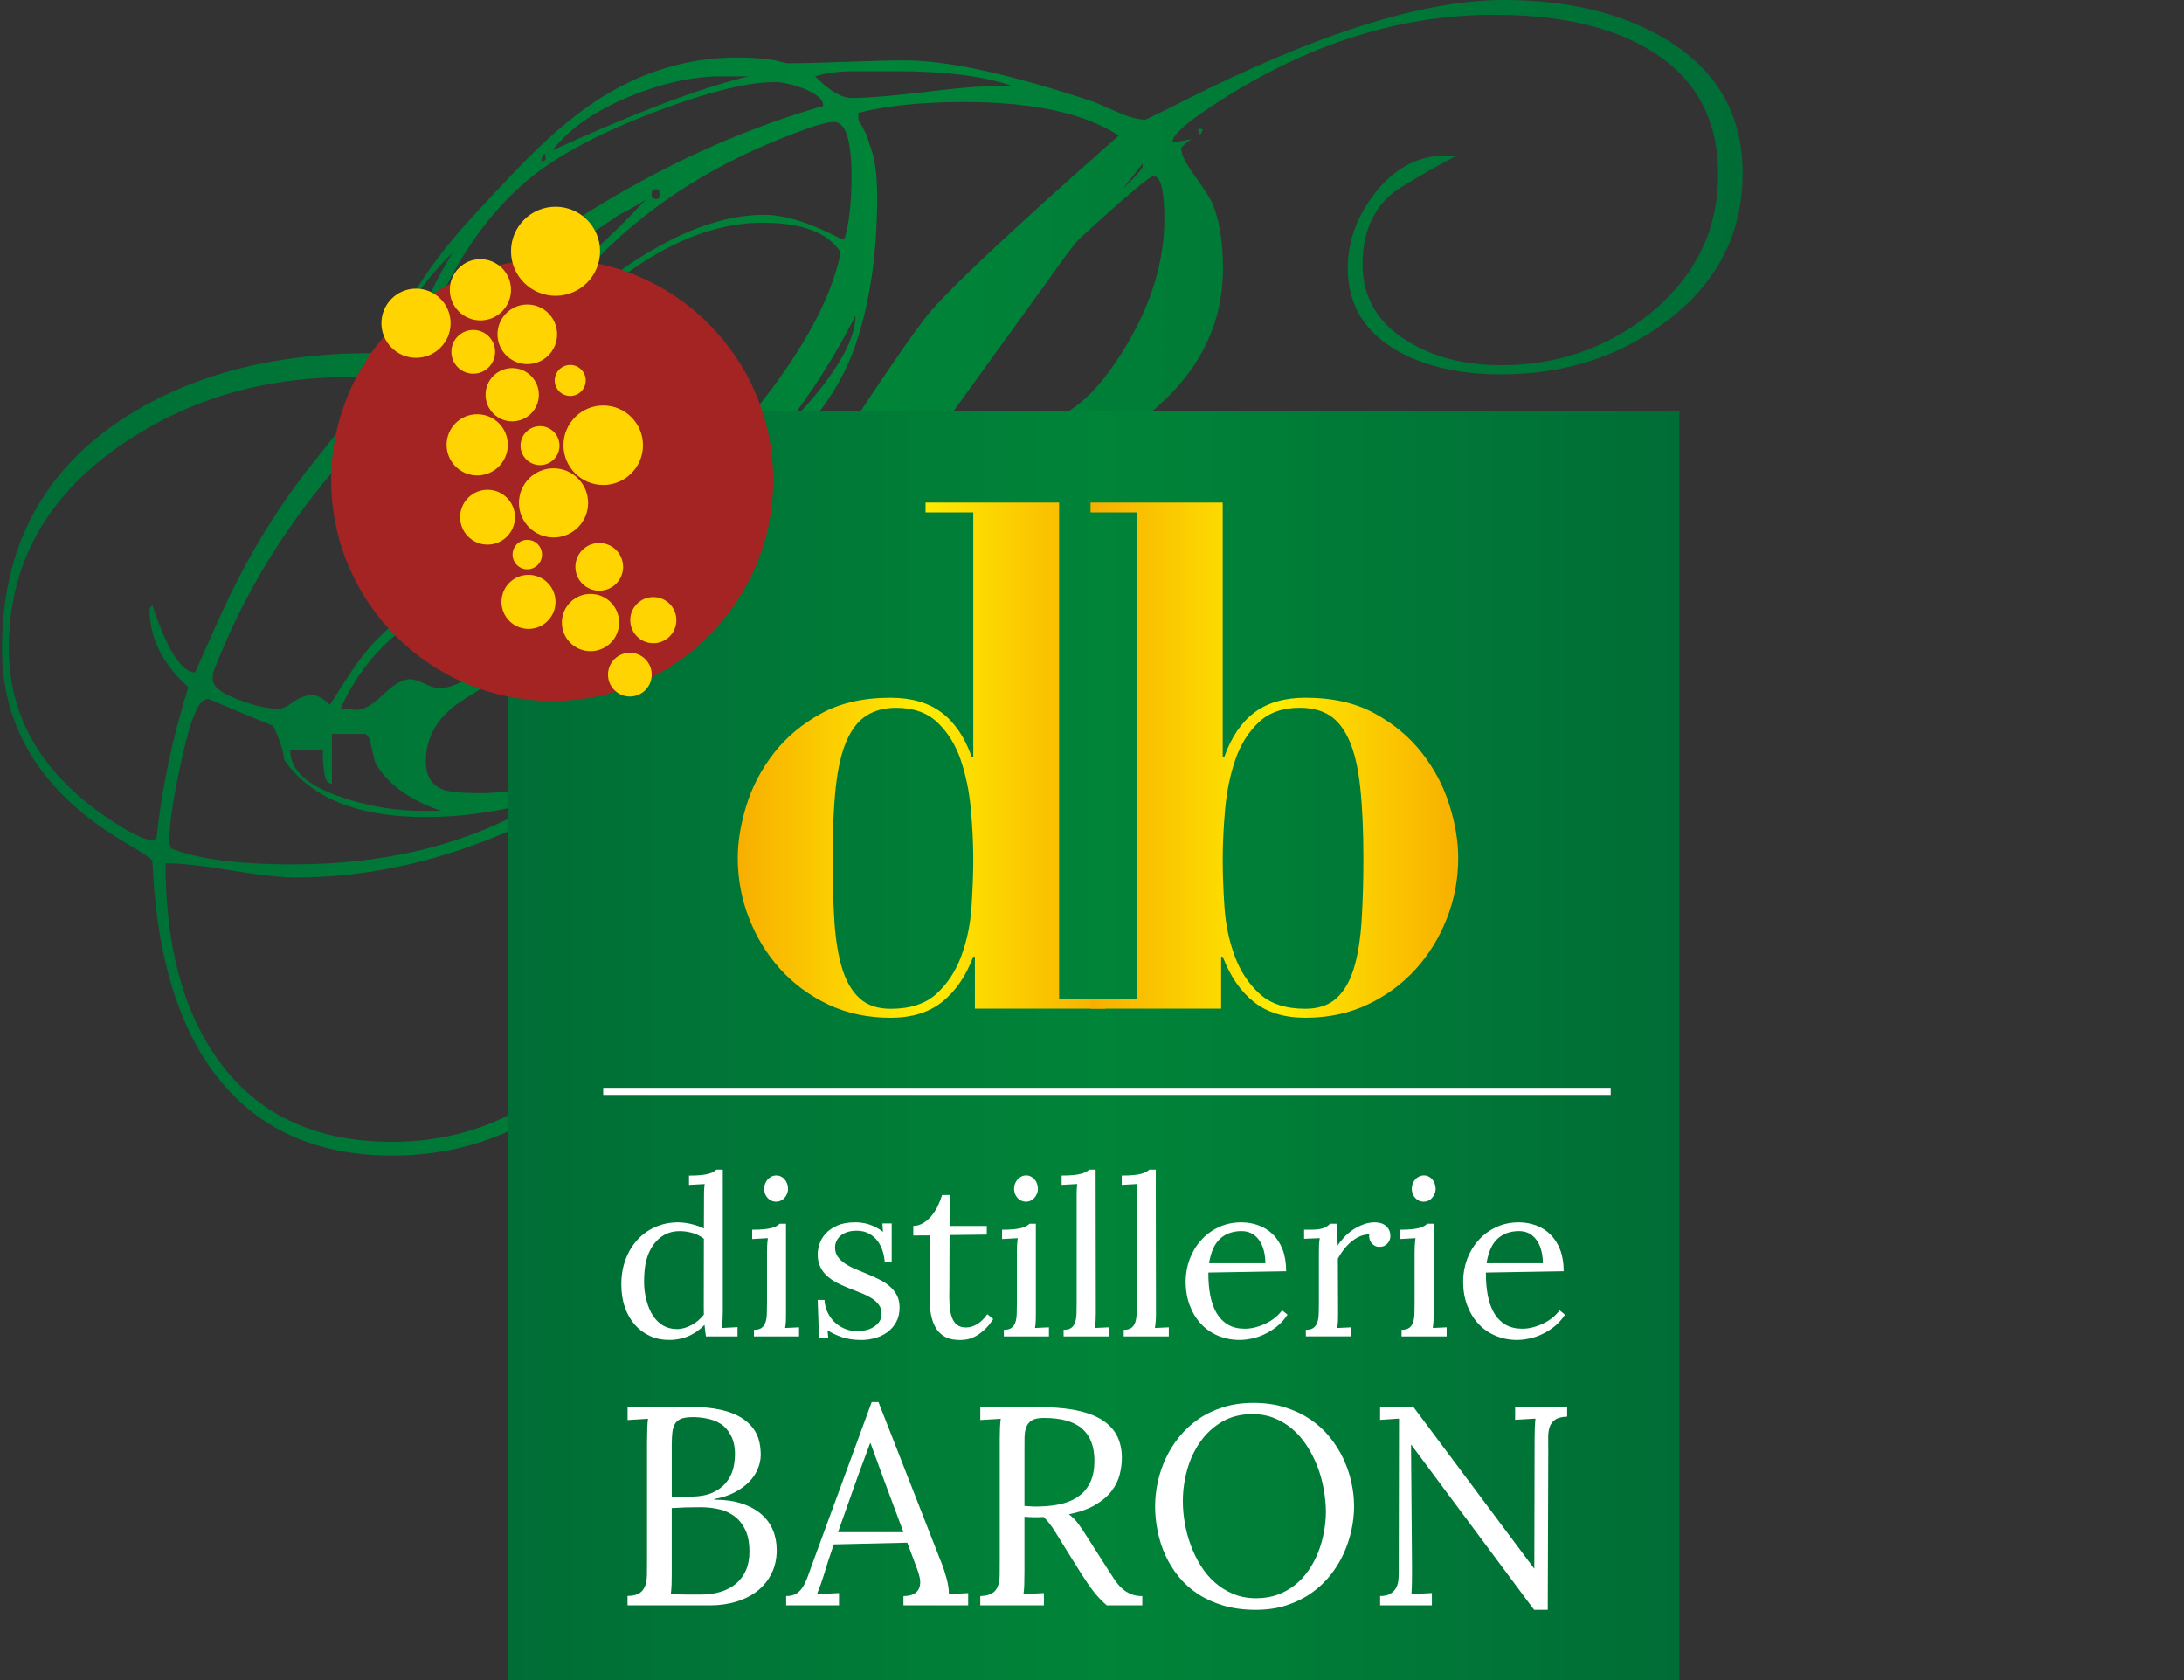
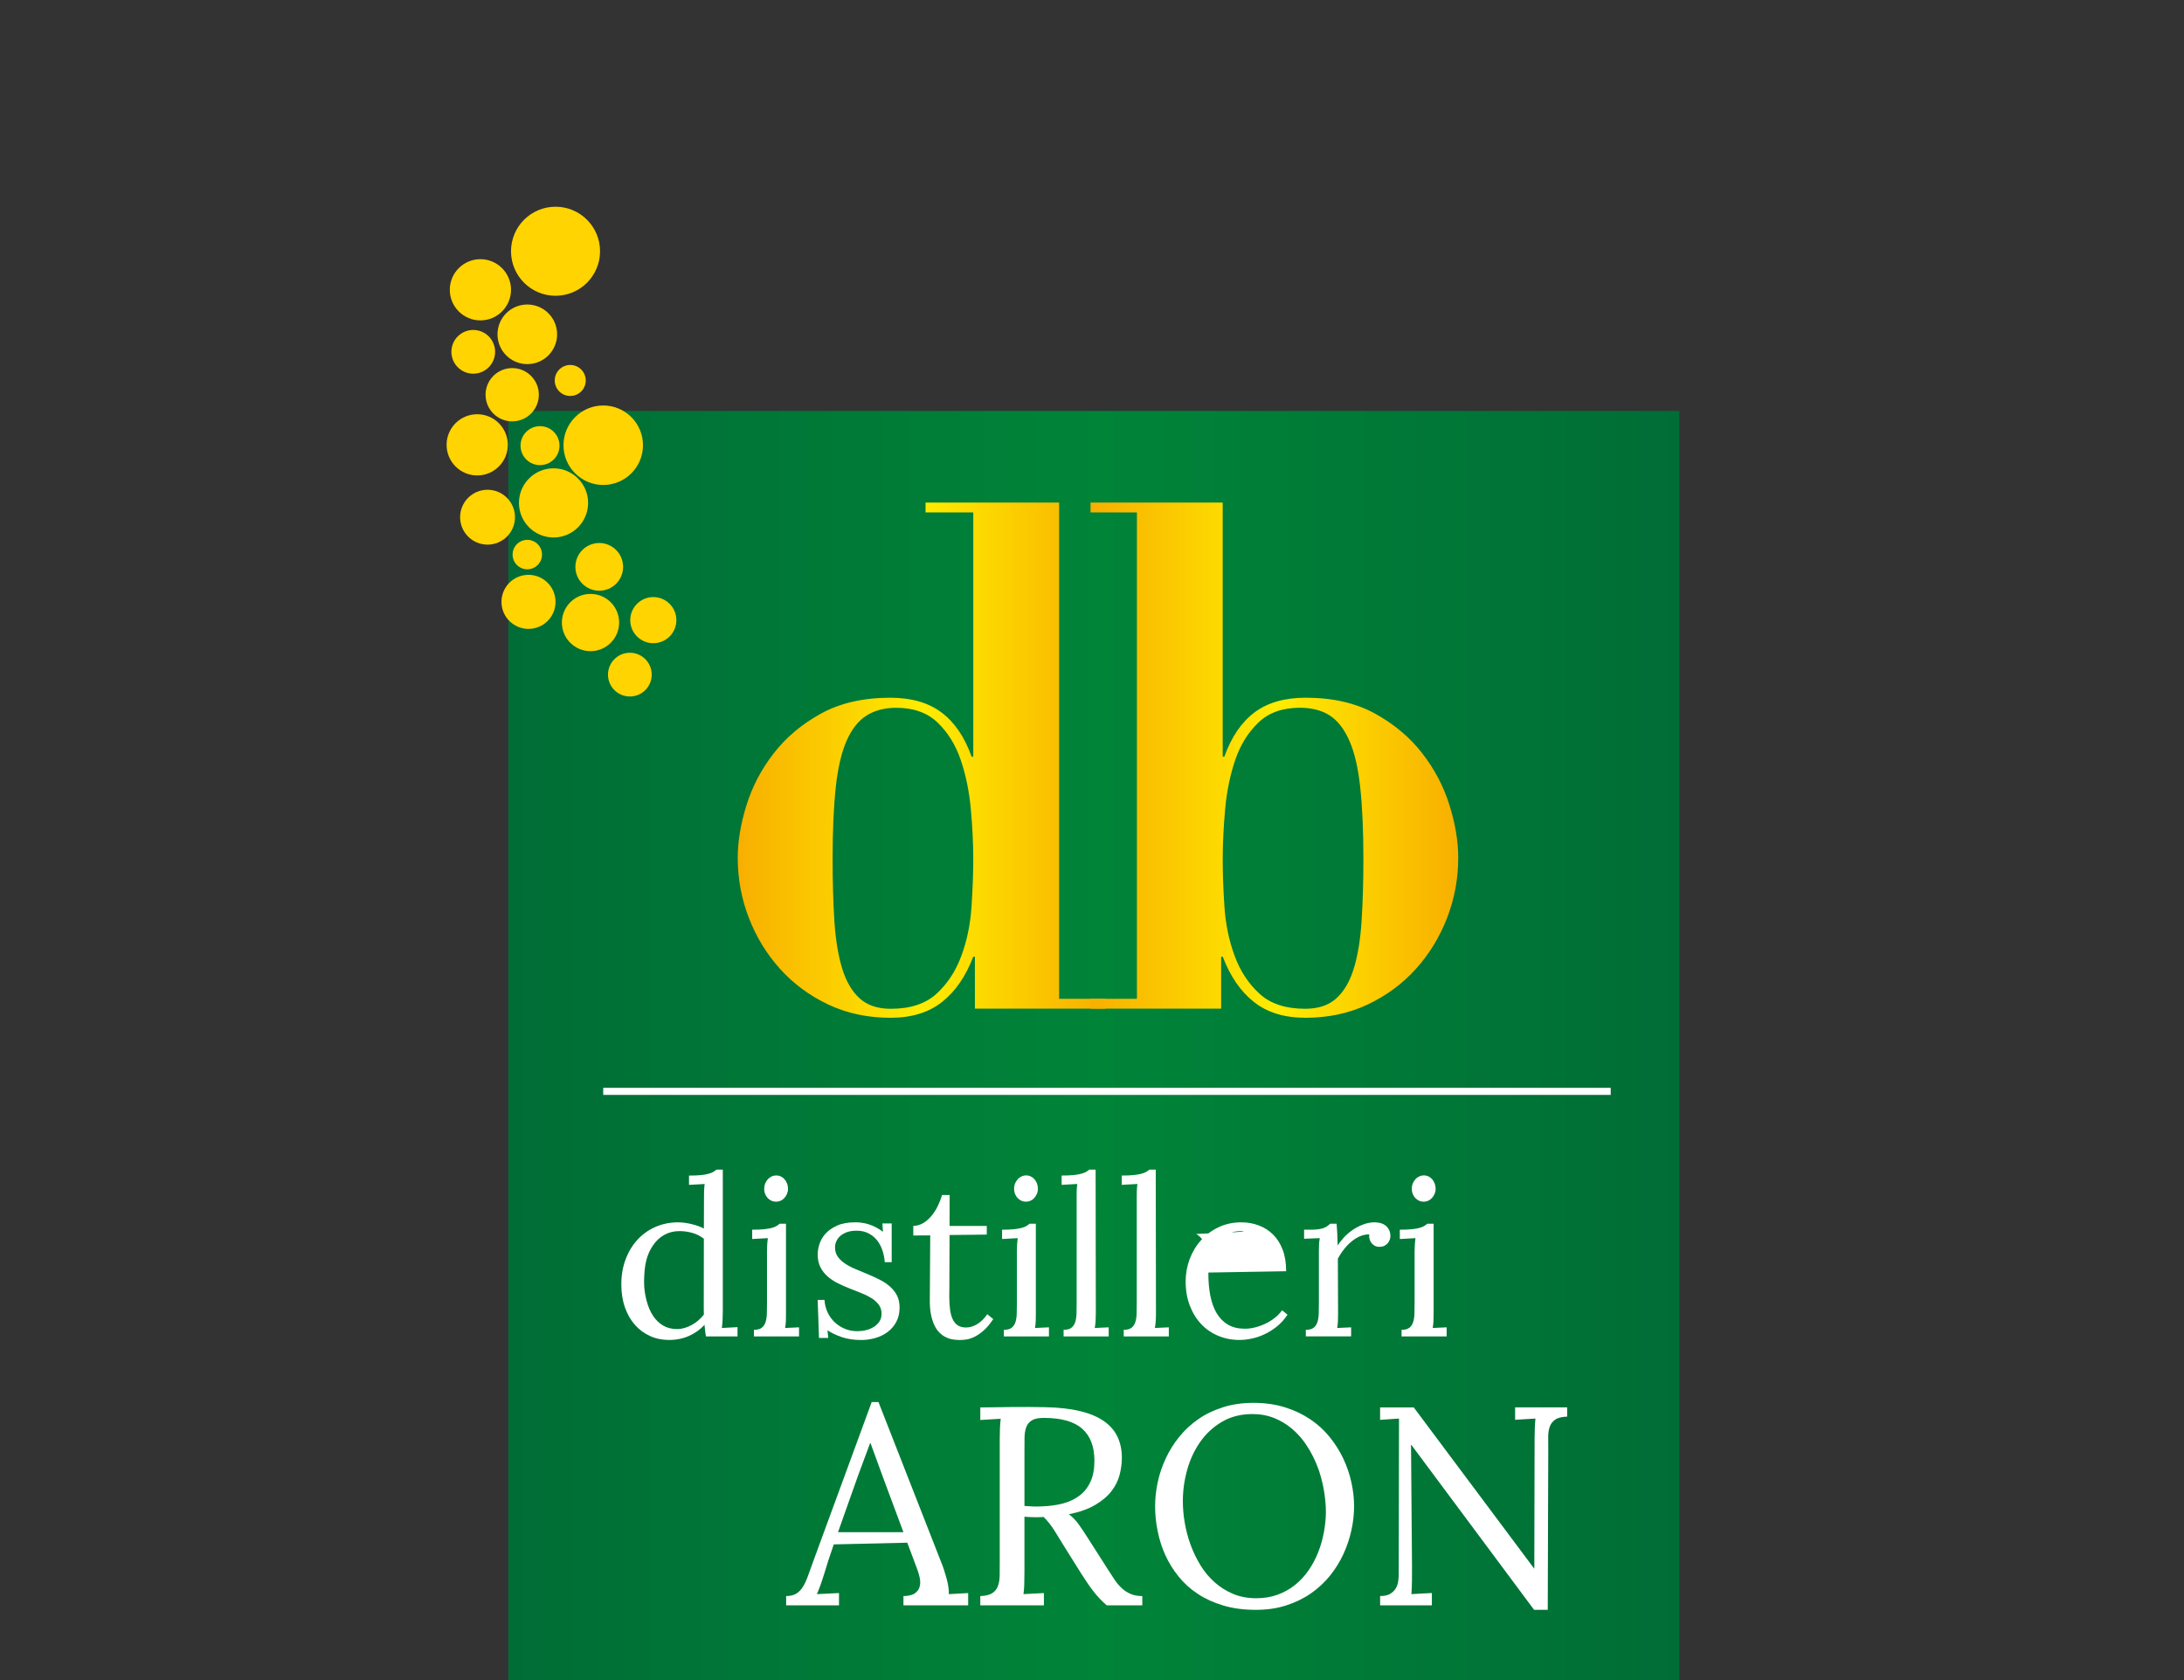
<svg xmlns="http://www.w3.org/2000/svg" version="1.1" id="Calque_1" x="0px" y="0px" width="220.99px" height="170px" viewBox="0 0 220.99 170" enable-background="new 0 0 220.99 170" xml:space="preserve">
  <rect x="0" y="0" width="220.99" height="170" fill="#333333" stroke="none" />
  <g>
    <linearGradient id="SVGID_1_" gradientUnits="userSpaceOnUse" x1="0.314" y1="583.742" x2="176.44" y2="583.742" gradientTransform="matrix(1 0 0 1 -0.11 -525.281)">
      <stop offset="0" style="stop-color:#006D36" />
      <stop offset="0.506" style="stop-color:#008438" />
      <stop offset="1" style="stop-color:#006D36" />
    </linearGradient>
-     <path fill="url(#SVGID_1_)" d="M176.329,17.523c0,6.152-2.594,11.167-7.782,15.048c-4.728,3.538-10.284,5.305-16.663,5.305   c-4.076,0-7.494-0.751-10.262-2.25c-3.498-1.921-5.246-4.749-5.246-8.473c0-2.806,0.969-5.411,2.913-7.814   c1.938-2.399,4.274-3.601,7.001-3.601h1.096c-3.689,2-5.92,3.327-6.688,3.978c-1.885,1.692-2.823,4.036-2.823,7.034   c0,3.386,1.558,5.996,4.668,7.842c2.614,1.576,5.728,2.362,9.341,2.362c5.725,0,10.762-1.748,15.104-5.247   c4.575-3.766,6.86-8.452,6.86-14.067c0-5.801-2.461-10.089-7.381-12.854c-3.885-2.192-8.975-3.289-15.277-3.289   c-10.109,0-19.971,3.307-29.574,9.917c-1.96,1.347-2.961,2.343-3,2.997c0.193,0,0.498-0.046,0.921-0.144   c0.423-0.097,0.751-0.146,0.979-0.146c-0.229,0.116-0.558,0.386-0.979,0.809v0.176c0,0.538,0.442,1.423,1.329,2.651   c1.072,1.499,1.67,2.421,1.785,2.77c0.729,1.689,1.097,3.9,1.097,6.629c0,7.609-4.347,13.719-13.029,18.333v0.404   c3.266,2.922,4.901,6.555,4.901,10.896c0,7.766-4.612,15.046-13.837,21.853v0.287c0,0.231,0.432,0.988,1.297,2.278   c0.864,1.291,1.297,2.473,1.297,3.546c0,0.459-0.152,0.823-0.459,1.094c-0.423-1.305-0.848-2.612-1.268-3.918   c-0.733-1.729-1.52-2.594-2.366-2.594c0.538,0-1.179,0.52-5.157,1.557c-3.979,1.039-7.641,1.556-10.982,1.556h-1.501   c-0.193,0-0.451-0.028-0.776-0.086c-0.325-0.056-0.565-0.086-0.719-0.086c-1.268-0.54-2.099-0.922-2.48-1.156   c-0.922-0.537-1.557-1.131-1.902-1.787v-1.67c0-2.422,0.635-4.095,1.902-5.016v0.172c0,0.577-0.202,1.492-0.607,2.737   c-0.403,1.251-0.605,2.375-0.605,3.374c0,0.114,0.267,0.556,0.807,1.326c-0.079-1.073,0.783-2.516,2.593-4.323v-5.305   c-0.194-0.078-0.327-0.171-0.403-0.289c-0.233,0.192-0.461,0.519-0.692,0.982l-0.114-0.29v-0.116l0.114-0.173   c1.652-2.269,4.189-5.651,7.61-10.144c0.229-0.271,1.459-1.459,3.691-3.575c0.653-0.615,1.095-0.923,1.326-0.923   c0.461,0,0.729,0.174,0.809,0.52c-4.806,4.806-7.208,7.227-7.208,7.267c-2.498,3.036-3.745,6.092-3.745,9.166   c0,0.229,0.036,0.575,0.115,1.036c0.075,0.461,0.114,0.809,0.114,1.038h0.403c0.384,0,0.932-0.144,1.644-0.433   c0.709-0.289,1.258-0.432,1.642-0.432c0.728,0,1.882-0.065,3.461-0.202c1.573-0.134,2.766-0.201,3.575-0.201   c7.879-6.728,11.817-13.414,11.817-20.064c0-0.5-0.106-1.248-0.314-2.249c-0.212-0.999-0.319-1.749-0.319-2.249   c1.347,1,2.021,2.769,2.021,5.306v6.628c0.998-1.996,1.498-5.304,1.498-9.916c0-2.612-0.597-3.919-1.788-3.919   c-1.381,0-2.112,0.5-2.189,1.498c-0.27-0.267-0.673-0.405-1.212-0.405c-0.422,0-1.076,0.071-1.96,0.204   c-0.884,0.137-1.539,0.202-1.961,0.202c-2.807,0-4.208-0.767-4.208-2.307c0-2.113,0.94-3.286,2.825-3.517   c0.385-0.077,2.342-0.211,5.88-0.406h1.327c3.188,0,6.32-2.593,9.396-7.781c2.536-4.267,3.805-8.512,3.805-12.74   c0-2.885-0.365-4.324-1.096-4.324c-0.386,0-2.884,2.113-7.497,6.339c-0.385,0.387-0.962,1.118-1.727,2.194L83.565,59.5   c-1.115,1.268-2.75,3.113-4.901,5.531c-0.309,0.387-1.979,1.886-5.015,4.5c-1.424,1.269-2.133,2.076-2.133,2.423   c0,0.962,0.134,2.356,0.403,4.18c0.268,1.824,0.403,3.199,0.403,4.122c0,9.301-3.074,17.643-9.224,25.024   c-6.458,7.76-14.261,11.645-23.407,11.645c-8.186,0-14.375-3.035-18.563-9.111c-3.458-5.068-5.362-11.99-5.707-20.754   c-0.114-0.188-1.02-0.785-2.711-1.787C4.373,80.391,0.203,73.834,0.203,65.609c0-10.147,4.072-17.892,12.224-23.235   c7.069-4.612,15.89-6.822,26.462-6.629c1.729-4.651,4.726-9.282,8.995-13.895c3.148-3.42,5.36-5.727,6.628-6.919   c2.652-2.535,5.188-4.478,7.612-5.821c3.919-2.19,8.09-3.289,12.509-3.289c1.344,0,2.499,0.081,3.46,0.232   c0.113,0,0.384,0.058,0.806,0.174C79.323,6.341,79.611,6.4,79.764,6.4c1.307,0,3.276-0.05,5.909-0.146   c2.632-0.095,4.602-0.143,5.909-0.143c4.343,0,10.725,1.406,19.14,4.208c0.078,0.039,0.923,0.406,2.535,1.096   c1.039,0.458,1.924,0.691,2.651,0.691c1.001-0.461,2.211-1.057,3.634-1.787C133.113,3.439,143.989,0,152.174,0   c6.417,0,11.817,1.289,16.198,3.861C173.679,6.977,176.329,11.53,176.329,17.523z M38.368,38.165h-3.115   c-8.801,0-16.527,2.327-23.174,6.978C4.621,50.333,0.895,57.155,0.895,65.611c0,7.608,4.014,13.761,12.051,18.448   c1.112,0.611,1.901,0.923,2.363,0.923c0.15,0,0.322-0.039,0.519-0.116c0.536-5.071,1.615-10.184,3.229-15.335   c-2.614-2.343-3.921-4.978-3.921-7.896c0.078-0.192,0.175-0.325,0.29-0.406c1.498,4.537,2.938,6.806,4.322,6.806   c0.579-1.346,1.443-3.288,2.597-5.825c2.688-5.917,5.896-11.164,9.626-15.736C34.582,43.202,36.715,40.433,38.368,38.165z    M70.421,79.561v-3.923c0-0.806-0.231-1.671-0.692-2.59C56.241,83.539,42.98,88.785,29.951,88.785   c-1.501,0-3.701-0.244-6.602-0.723c-2.902-0.48-5.102-0.721-6.601-0.721c0,8.225,1.729,14.799,5.19,19.719   c3.956,5.646,9.877,8.475,17.755,8.475c8.798,0,16.24-3.863,22.312-11.588C67.615,96.721,70.421,88.592,70.421,79.561z    M53.299,81.349c-3.539,0.883-6.938,1.323-10.204,1.323c-6.919,0-11.703-1.938-14.354-5.824c-0.077-0.92-0.445-2.055-1.099-3.4   c-1.729-0.692-3.9-1.594-6.512-2.71h-0.176c-0.845,0-1.709,2.074-2.593,6.226c-0.806,3.576-1.21,6.247-1.21,8.014   c0,0.383,0.056,0.669,0.172,0.863c2.614,1.074,6.726,1.617,12.338,1.617c8.957,0,16.738-1.812,23.35-5.422   C53.166,81.771,53.261,81.541,53.299,81.349z M56.988,56.614c-5.766-0.153-9.972-1.056-12.625-2.708   c-3.309-1.999-5.441-5.609-6.4-10.839c-7.419,7.417-12.897,15.776-16.431,25.078v0.575c0,0.77,0.921,1.479,2.765,2.132   c1.538,0.579,2.827,0.865,3.865,0.865c0.383,0,0.893-0.23,1.527-0.692c0.633-0.459,1.258-0.692,1.875-0.692   c0.578,0,1.17,0.329,1.787,0.981c0.114-0.114,0.25-0.306,0.403-0.577c0.422-0.692,1.096-1.729,2.019-3.113   c4.457-6.534,11.376-9.703,20.755-9.513C56.835,57.577,56.988,57.073,56.988,56.614z M44.595,82.038   c-3.269-1.153-5.477-2.786-6.63-4.898c-0.038-0.078-0.172-0.637-0.406-1.671c-0.155-0.809-0.383-1.211-0.692-1.211h-3.288v5.073   c-0.153-0.037-0.329-0.134-0.518-0.29c-0.269-0.575-0.403-1.615-0.403-3.112h-3.285c0,2.037,1.787,3.633,5.362,4.785   c2.651,0.885,5.306,1.324,7.956,1.324H44.595L44.595,82.038z M55.896,59.729c0-0.268-0.731-0.405-2.191-0.405   c-4.228,0-8.063,1.106-11.502,3.316c-3.441,2.21-6.025,5.236-7.752,9.078c0.192-0.036,0.468-0.026,0.835,0.03   c0.365,0.058,0.623,0.085,0.778,0.085c0.729,0,1.631-0.518,2.71-1.557c1.074-1.04,1.977-1.557,2.708-1.557   c0.348,0,0.846,0.155,1.501,0.461c0.65,0.309,1.15,0.462,1.498,0.462c1.46,0,3.727-1.288,6.803-3.862   C54.356,63.206,55.896,61.189,55.896,59.729z M52.205,55.289c-2.536-2.076-3.805-4.882-3.805-8.418c0-0.575,0.065-1.44,0.202-2.594   c0.132-1.154,0.201-2.018,0.201-2.593c0-0.767-1-1.441-2.998-2.019c-1.652-0.461-3.055-0.692-4.208-0.692   c-0.117,0.042-0.287,0.081-0.52,0.118c-0.576,0.575-1.307,1.442-2.19,2.593v1.212c0,3.498,1.132,6.438,3.4,8.82   c2.266,2.385,5.13,3.576,8.592,3.576h1.326V55.289z M83.281,10.725v-0.117c0-0.576-0.672-1.132-2.018-1.671   c-1.152-0.423-2.096-0.634-2.825-0.634c-3.038,0-7.516,1.173-13.435,3.517c-5.499,2.19-9.61,4.536-12.337,7.034   c-2.732,2.498-5.015,5.459-6.862,8.878c-0.461,0.961-1.309,2.363-2.537,4.208c-0.114-0.192-0.172-0.383-0.172-0.575   c0-0.883,0.903-2.827,2.709-5.823c-3.885,3.883-5.821,7.286-5.821,10.205h0.806C54.548,23.255,68.709,14.914,83.281,10.725z    M68.231,68.721c-0.655-1.806-2.154-3.724-4.495-5.765c-2.461-2.15-4.576-3.229-6.344-3.229c-1.268,3.113-3.094,5.746-5.476,7.896   c-1.349,0.847-3.133,1.982-5.363,3.402c-2.308,1.579-3.46,3.574-3.46,5.996c0,1.499,0.594,2.461,1.787,2.885   c0.612,0.229,1.843,0.345,3.689,0.345C55.721,80.25,62.271,76.408,68.231,68.721z M65.409,20.121   c-0.347,0.306-1.268,0.847-2.769,1.615c-0.194,0.114-2.44,1.653-6.744,4.612c-0.692,0.459-4.192,3.266-10.492,8.415l-1.5,1.211   v0.69c0.461,0.116,1.5,0.503,3.113,1.155c1.418,0.617,2.344,0.903,2.767,0.865c2.728-4.535,6.246-9.052,10.549-13.549   C61.639,24.023,63.332,22.353,65.409,20.121z M47.881,45.544c-0.04,0.229-0.116,0.346-0.232,0.346h-0.115   c-0.114,0-0.193-0.114-0.23-0.346v-0.116c0.039-0.231,0.116-0.348,0.23-0.348h0.115c0.114,0,0.192,0.116,0.232,0.348V45.544z    M57.392,54.077c0-3.883-1.46-7.283-4.38-10.203c-0.809-0.809-1.521-1.214-2.133-1.214c-0.731,1.884-1.098,3.367-1.098,4.442   C49.783,51.752,52.319,54.077,57.392,54.077z M86.161,17.814c0-3.652-0.597-5.479-1.787-5.479c-0.618,0-1.787,0.325-3.518,0.978   c-11.494,4.232-20.179,10.879-26.058,19.95c-1.998,3.077-2.999,5.249-2.999,6.516c0,0.461,0.23,0.865,0.694,1.211   c0.462,0.348,1.46,1.479,2.998,3.4c1.151,1.464,2.227,4.634,3.229,9.513h0.575c4.457,0,9.743-3.613,15.854-10.838   c5.652-6.764,8.954-12.607,9.916-17.527c-1.268-2-3.9-3-7.898-3c-6.304,0-12.898,3.441-19.776,10.321h-0.405   c2.382-2.957,5.42-5.495,9.109-7.608c4.035-2.343,7.785-3.516,11.244-3.516c2.074,0,4.647,0.806,7.724,2.42h0.403   C85.933,22.542,86.161,20.429,86.161,17.814z M55.202,15.97v-0.058c0-0.229-0.059-0.348-0.172-0.348   c-0.115,0.156-0.194,0.348-0.231,0.578v0.173C55.104,16.314,55.24,16.2,55.202,15.97z M75.728,7.726h-2.767   c-2.885,0-5.996,0.691-9.341,2.074c-3.497,1.462-6.071,3.268-7.725,5.42C64.197,11.417,70.807,8.917,75.728,7.726z M113.2,13.721   c-3.457-2.267-8.666-3.4-15.62-3.4c-4.269,0-7.84,0.364-10.726,1.096v0.691c0.612,1.038,0.979,1.846,1.095,2.422   c0.54,1.23,0.809,2.997,0.809,5.304c0,5.766-0.731,10.78-2.19,15.047c-2.116,6.264-7.151,11.742-15.108,16.432   c-1.114,0.614-2.788,1.479-5.017,2.594c-1.729,0.5-3.456,1.02-5.187,1.557c-2.307,0.806-3.517,1.826-3.633,3.056   c3.729,1.191,7.631,4.091,11.704,8.706h0.403c3.15-3.922,7.149-9.704,11.995-17.355c5.302-8.302,9.221-14.144,11.76-17.527   C95.29,29.92,101.862,23.714,113.2,13.721z M66.732,19.603c0-0.306-0.079-0.461-0.229-0.461h-0.115   c-0.309,0-0.459,0.172-0.459,0.521v0.055c0,0.271,0.151,0.406,0.459,0.406h0.116c0.15,0,0.229-0.117,0.229-0.347L66.732,19.603   L66.732,19.603z M86.567,31.939c-2.002,3.959-4.401,7.745-7.209,11.357c0.348-0.231,1.172-1.076,2.479-2.535   C84.989,37.107,86.567,34.168,86.567,31.939z M83.971,80.25l-2.133-2.593c-0.654,0.27-0.978,0.73-0.978,1.384   c0,1.076,0.537,1.615,1.615,1.615C83.2,80.652,83.7,80.519,83.971,80.25z M102.477,8.706c-2.923-1.001-6.842-1.501-11.762-1.501   h-4.267c-1.536,0-2.861,0.176-3.976,0.521c1.46,1.461,2.688,2.188,3.689,2.188c1.652,0,4.361-0.229,8.132-0.69   C97.75,8.803,100.478,8.628,102.477,8.706z M91.293,75.638c0.036-0.458-0.136-0.692-0.52-0.692c-1.036,0-2.443,0.194-4.208,0.579   c-2.19,0.424-3.286,0.923-3.286,1.498c0,1.541,0.823,2.308,2.48,2.308c0.809,0,1.817-0.42,3.028-1.268   C89.997,77.213,90.831,76.408,91.293,75.638z M86.161,81.349c-0.114-0.079-0.269-0.118-0.461-0.118h-0.174   c-0.269,0-0.424,0.039-0.46,0.118c0.192,0.192,0.384,0.285,0.576,0.285C85.797,81.633,85.969,81.541,86.161,81.349z M95.674,76.851   V76.45l-6.688,3.803h0.694c1.418-0.499,2.458-0.901,3.111-1.212C93.484,78.504,94.443,77.771,95.674,76.851z M94.982,61.285   c0,0.118-0.042,0.192-0.117,0.229l-0.287-0.29c0.037-0.15,0.076-0.23,0.115-0.23h0.058c0.151,0.041,0.23,0.097,0.23,0.172   L94.982,61.285L94.982,61.285z M99.999,48.081c-1.195-0.191-2.733-0.728-4.612-1.615l-0.114,0.115c0,1,1.131,1.498,3.399,1.498   h1.327V48.081z M105.3,45.891c-0.458-0.538-1.23-0.809-2.304-0.809c-0.731,0-1.365,0.137-1.904,0.406l0.692,0.978h-0.173   c-0.309,0-0.798-0.096-1.47-0.288c-0.672-0.192-1.163-0.289-1.472-0.289h-1.901c0.881,0.542,2.305,0.807,4.264,0.807h2.479   C104.627,46.696,105.224,46.433,105.3,45.891z M106.223,62.205c-0.075-0.074-0.152-0.135-0.227-0.172l-0.114,0.058l-0.058,0.059   v0.056c0.034,0.079,0.073,0.115,0.113,0.115h0.059C106.109,62.322,106.186,62.284,106.223,62.205z M110.318,41.97h-0.288   c-0.691,0.27-1.771,0.712-3.228,1.327c-0.078,0.114-0.116,0.309-0.116,0.578h0.116c0.268,0.345,0.634,0.517,1.095,0.517   C108.434,43.93,109.24,43.124,110.318,41.97z M109.221,47.333c0-0.23-0.079-0.347-0.231-0.347h-0.056   c-0.04,0-0.078,0.022-0.113,0.058c-0.042-0.192-0.115-0.306-0.23-0.347h-0.06c-0.039,0-0.074,0.021-0.113,0.059v-0.059   c-0.042-0.151-0.118-0.229-0.231-0.229h-0.059c-0.152,0-0.23,0.078-0.23,0.229v0.059c0.039,0.153,0.114,0.23,0.23,0.23h0.059   c0.037,0,0.075,0,0.113,0v0.058v0.117c0.039,0.153,0.118,0.231,0.231,0.231h0.06c0.035,0,0.077,0,0.115,0v0.114   c0,0.386,0.095,0.577,0.287,0.577c0.153-0.075,0.231-0.267,0.231-0.577v-0.173H109.221z M108.417,46.754   c0,0.078-0.042,0.153-0.118,0.23C108.336,46.871,108.375,46.795,108.417,46.754z M108.821,47.161c0,0.113-0.042,0.192-0.115,0.231   v-0.059c0-0.152,0.037-0.249,0.115-0.289V47.161z M115.624,16.834v-0.29l-2.021,2.593C114.95,17.795,115.624,17.029,115.624,16.834   z M121.733,13.146c-0.039,0.042-0.078,0.106-0.114,0.202c-0.037,0.097-0.097,0.181-0.173,0.257   c-0.078-0.079-0.125-0.153-0.145-0.232c-0.02-0.074-0.054-0.15-0.088-0.23c0.034-0.076,0.096-0.115,0.172-0.115h0.172   C121.636,13.066,121.694,13.106,121.733,13.146z" />
  </g>
  <linearGradient id="SVGID_2_" gradientUnits="userSpaceOnUse" x1="51.549" y1="631.07" x2="170.041" y2="631.07" gradientTransform="matrix(1 0 0 1 -0.11 -525.281)">
    <stop offset="0" style="stop-color:#006D36" />
    <stop offset="0.506" style="stop-color:#008438" />
    <stop offset="1" style="stop-color:#006D36" />
  </linearGradient>
  <rect x="51.439" y="41.58" fill="url(#SVGID_2_)" width="118.492" height="128.42" />
  <line fill="none" stroke="#FFFFFF" stroke-width="0.716" x1="61.037" y1="110.426" x2="162.981" y2="110.426" />
  <g>
    <g>
      <linearGradient id="SVGID_3_" gradientUnits="userSpaceOnUse" x1="74.759" y1="602.197" x2="111.965" y2="602.197" gradientTransform="matrix(1 0 0 1 -0.11 -525.281)">
        <stop offset="0" style="stop-color:#F8AF00" />
        <stop offset="0.506" style="stop-color:#FFEC00" />
        <stop offset="1" style="stop-color:#F8AF00" />
      </linearGradient>
      <path fill="url(#SVGID_3_)" d="M111.854,101.061v0.996H98.645v-5.256h-0.166c-0.758,1.992-1.811,3.514-3.157,4.582    c-1.348,1.066-3.086,1.598-5.211,1.598c-2.317,0-4.422-0.451-6.315-1.346c-1.891-0.902-3.511-2.098-4.856-3.59    c-1.347-1.49-2.399-3.203-3.157-5.148c-0.757-1.941-1.134-3.979-1.134-6.107c0-1.657,0.296-3.434,0.887-5.326    c0.59-1.894,1.51-3.645,2.763-5.255c1.25-1.611,2.845-2.946,4.782-4.012c1.936-1.063,4.273-1.599,7.017-1.599    c2.125,0,3.847,0.499,5.17,1.492c1.323,0.993,2.339,2.484,3.047,4.473h0.166V51.848h-4.828v-0.996h13.513v50.209H111.854z     M98.231,81.837c-0.166-1.798-0.508-3.456-1.027-4.968c-0.519-1.516-1.299-2.768-2.336-3.761c-1.04-0.994-2.431-1.492-4.178-1.492    c-1.18,0-2.183,0.261-3.008,0.783c-0.826,0.521-1.499,1.372-2.019,2.554c-0.52,1.183-0.886,2.757-1.098,4.722    c-0.211,1.964-0.317,4.366-0.317,7.203c0,2.32,0.058,4.414,0.178,6.285c0.118,1.869,0.378,3.469,0.779,4.793    c0.401,1.326,0.992,2.344,1.771,3.053c0.777,0.709,1.829,1.062,3.152,1.062c1.982,0,3.529-0.508,4.637-1.523    c1.11-1.02,1.947-2.295,2.514-3.838c0.566-1.535,0.908-3.191,1.024-4.965c0.119-1.775,0.178-3.396,0.178-4.861    C98.479,85.315,98.397,83.636,98.231,81.837z" />
    </g>
    <g>
      <linearGradient id="SVGID_4_" gradientUnits="userSpaceOnUse" x1="110.459" y1="602.196" x2="147.662" y2="602.196" gradientTransform="matrix(1 0 0 1 -0.11 -525.281)">
        <stop offset="0" style="stop-color:#F8AF00" />
        <stop offset="0.506" style="stop-color:#FFEC00" />
        <stop offset="1" style="stop-color:#F8AF00" />
      </linearGradient>
      <path fill="url(#SVGID_4_)" d="M110.348,51.848v-0.996h13.372v25.709h0.166c0.713-1.989,1.723-3.48,3.047-4.473    c1.321-0.994,3.049-1.492,5.174-1.492c2.738,0,5.076,0.533,7.014,1.599c1.936,1.066,3.531,2.401,4.781,4.012    s2.175,3.361,2.764,5.256c0.591,1.894,0.887,3.67,0.887,5.323c0,2.129-0.379,4.168-1.136,6.111    c-0.756,1.941-1.81,3.656-3.157,5.148c-1.347,1.494-2.964,2.684-4.857,3.586c-1.889,0.898-3.993,1.348-6.309,1.348    c-2.129,0-3.867-0.531-5.213-1.596c-1.348-1.066-2.4-2.594-3.154-4.58h-0.164v5.25h-13.208v-0.996h4.685V51.848H110.348z     M123.896,91.738c0.119,1.777,0.461,3.438,1.031,4.973c0.562,1.541,1.402,2.816,2.514,3.834c1.108,1.02,2.65,1.525,4.636,1.525    c1.321,0,2.375-0.354,3.151-1.062c0.778-0.709,1.369-1.729,1.771-3.053c0.401-1.322,0.658-2.926,0.776-4.795    c0.119-1.869,0.182-3.963,0.182-6.281c0-2.84-0.109-5.243-0.32-7.207c-0.209-1.965-0.576-3.539-1.098-4.722    c-0.521-1.182-1.182-2.035-1.982-2.554c-0.802-0.519-1.816-0.783-3.045-0.783c-1.746,0-3.137,0.498-4.175,1.492    c-1.041,0.997-1.821,2.249-2.339,3.762c-0.52,1.515-0.863,3.172-1.027,4.968c-0.162,1.8-0.248,3.481-0.248,5.043    C123.72,88.344,123.776,89.967,123.896,91.738z" />
    </g>
  </g>
  <g>
-     <circle fill="#A32423" cx="55.874" cy="48.559" r="22.365" />
    <g>
      <circle fill="#FFD400" cx="56.212" cy="25.422" r="4.505" />
      <circle fill="#FFD400" cx="48.61" cy="29.322" r="3.097" />
-       <circle fill="#FFD400" cx="42.094" cy="32.703" r="3.5" />
      <circle fill="#FFD400" cx="47.886" cy="35.598" r="2.212" />
      <circle fill="#FFD400" cx="53.356" cy="33.827" r="3.016" />
      <circle fill="#FFD400" cx="57.7" cy="38.496" r="1.569" />
      <circle fill="#FFD400" cx="51.828" cy="39.94" r="2.696" />
      <circle fill="#FFD400" cx="48.286" cy="45.01" r="3.097" />
      <circle fill="#FFD400" cx="54.643" cy="45.091" r="1.972" />
      <circle fill="#FFD400" cx="61.039" cy="45.049" r="4.022" />
      <circle fill="#FFD400" cx="56.01" cy="50.884" r="3.499" />
      <circle fill="#FFD400" cx="49.333" cy="52.331" r="2.776" />
      <circle fill="#FFD400" cx="53.356" cy="56.113" r="1.489" />
      <circle fill="#FFD400" cx="60.636" cy="57.357" r="2.414" />
      <circle fill="#FFD400" cx="53.477" cy="60.898" r="2.735" />
      <circle fill="#FFD400" cx="59.752" cy="62.99" r="2.897" />
      <circle fill="#FFD400" cx="66.106" cy="62.747" r="2.334" />
      <circle fill="#FFD400" cx="63.733" cy="68.26" r="2.213" />
    </g>
  </g>
  <g>
    <path fill="#FFFFFF" d="M73.131,132.854c0,0.23-0.004,0.467-0.017,0.703c-0.01,0.236-0.035,0.506-0.07,0.812l1.583-0.086v0.939   h-3.198c-0.036-0.223-0.066-0.426-0.087-0.613s-0.042-0.373-0.054-0.559c-0.43,0.469-0.95,0.838-1.557,1.113   s-1.287,0.416-2.035,0.416c-0.692,0-1.331-0.131-1.917-0.395c-0.584-0.264-1.095-0.637-1.527-1.125   c-0.433-0.488-0.772-1.078-1.016-1.771c-0.246-0.695-0.367-1.475-0.367-2.342c0-0.91,0.143-1.748,0.432-2.514   c0.287-0.77,0.686-1.434,1.196-1.988c0.51-0.557,1.114-0.992,1.819-1.299c0.704-0.309,1.467-0.467,2.297-0.467   c0.248,0,0.496,0.02,0.744,0.059c0.248,0.035,0.485,0.08,0.714,0.143c0.228,0.059,0.442,0.123,0.639,0.195   c0.196,0.074,0.366,0.15,0.512,0.23l0.012-3.055c0-0.234,0-0.459,0.005-0.68c0.005-0.217,0.023-0.475,0.061-0.771l-1.583,0.088   v-0.941c0.489,0,0.892-0.014,1.212-0.049c0.32-0.031,0.582-0.08,0.786-0.137c0.201-0.059,0.363-0.123,0.474-0.193   c0.111-0.066,0.213-0.143,0.301-0.225h0.646v14.508h-0.005V132.854z M68.503,134.479c0.248,0,0.498-0.039,0.753-0.109   c0.255-0.072,0.501-0.176,0.737-0.307c0.236-0.129,0.459-0.283,0.667-0.461c0.206-0.18,0.395-0.375,0.561-0.588   c-0.008-0.182-0.01-0.373-0.01-0.58c0-0.197,0-0.422,0-0.654l0.01-6.441c-0.354-0.275-0.746-0.475-1.168-0.592   c-0.423-0.119-0.854-0.182-1.299-0.182c-0.561,0-1.065,0.125-1.518,0.371c-0.452,0.248-0.835,0.598-1.151,1.057   c-0.315,0.455-0.549,0.973-0.695,1.557c-0.146,0.58-0.218,1.314-0.218,2.191c0,0.605,0.083,1.217,0.246,1.84   c0.163,0.621,0.387,1.145,0.666,1.561c0.28,0.42,0.621,0.748,1.024,0.988C67.514,134.359,67.978,134.479,68.503,134.479z" />
    <path fill="#FFFFFF" d="M77.607,126.729c0-0.234,0.005-0.461,0.017-0.678c0.009-0.219,0.034-0.475,0.071-0.773l-1.584,0.088v-0.943   c0.489,0,0.893-0.014,1.212-0.049c0.321-0.035,0.583-0.078,0.787-0.135c0.204-0.061,0.362-0.123,0.473-0.193   c0.114-0.068,0.213-0.145,0.302-0.225h0.646v9.029c0,0.299-0.002,0.562-0.01,0.789c-0.007,0.23-0.035,0.475-0.078,0.729   l1.408-0.066v0.918h-4.563v-0.668c0.343,0,0.603-0.064,0.782-0.199c0.178-0.133,0.306-0.322,0.387-0.561   c0.079-0.24,0.125-0.527,0.136-0.861c0.012-0.336,0.017-0.707,0.017-1.105v-5.094h-0.003V126.729z M79.738,120.279   c0,0.188-0.037,0.357-0.104,0.516c-0.067,0.16-0.158,0.303-0.267,0.42c-0.11,0.121-0.238,0.215-0.385,0.281   c-0.146,0.061-0.298,0.094-0.457,0.094c-0.157,0-0.313-0.031-0.458-0.094c-0.149-0.066-0.278-0.16-0.389-0.277   c-0.112-0.121-0.202-0.26-0.263-0.42s-0.092-0.332-0.092-0.512c0-0.189,0.034-0.365,0.099-0.531   c0.067-0.164,0.153-0.305,0.267-0.434c0.113-0.121,0.241-0.219,0.387-0.287c0.145-0.068,0.303-0.102,0.468-0.102   c0.166,0,0.324,0.031,0.465,0.102c0.142,0.068,0.266,0.166,0.376,0.287c0.109,0.123,0.194,0.27,0.254,0.434   C79.706,119.918,79.738,120.098,79.738,120.279z" />
    <path fill="#FFFFFF" d="M86.756,134.691c0.283,0,0.568-0.031,0.858-0.1c0.288-0.066,0.551-0.176,0.786-0.322   c0.236-0.143,0.431-0.33,0.579-0.551c0.151-0.219,0.223-0.484,0.223-0.789c0-0.354-0.092-0.658-0.28-0.91   c-0.184-0.252-0.429-0.473-0.73-0.664c-0.302-0.188-0.649-0.363-1.037-0.516c-0.391-0.152-0.787-0.309-1.19-0.471   c-0.403-0.162-0.799-0.334-1.185-0.527c-0.386-0.193-0.729-0.422-1.032-0.682c-0.304-0.264-0.547-0.574-0.731-0.939   c-0.185-0.365-0.279-0.797-0.279-1.299c0-0.314,0.058-0.658,0.175-1.033c0.116-0.371,0.32-0.727,0.609-1.055   c0.291-0.322,0.682-0.604,1.173-0.82c0.49-0.225,1.112-0.338,1.863-0.338c0.204,0,0.419,0.014,0.651,0.049   c0.228,0.027,0.464,0.08,0.704,0.156c0.239,0.078,0.48,0.176,0.721,0.303c0.241,0.123,0.476,0.275,0.709,0.455l-0.056-0.85h0.939   v3.918h-0.699c-0.028-0.383-0.102-0.768-0.223-1.146c-0.119-0.377-0.294-0.717-0.524-1.02c-0.229-0.305-0.519-0.543-0.867-0.734   c-0.35-0.189-0.764-0.283-1.244-0.283c-0.35,0-0.658,0.045-0.927,0.135c-0.271,0.092-0.498,0.217-0.683,0.371   c-0.188,0.154-0.325,0.338-0.42,0.541c-0.095,0.201-0.144,0.418-0.144,0.645c0,0.363,0.092,0.678,0.276,0.939   c0.187,0.262,0.433,0.494,0.739,0.699c0.306,0.203,0.655,0.389,1.05,0.553c0.394,0.162,0.794,0.328,1.202,0.502   c0.406,0.168,0.809,0.354,1.199,0.547c0.394,0.193,0.744,0.418,1.049,0.682c0.306,0.264,0.552,0.566,0.739,0.914   c0.184,0.35,0.276,0.768,0.276,1.246c0,0.561-0.111,1.049-0.338,1.463c-0.225,0.416-0.521,0.756-0.888,1.027   c-0.367,0.27-0.783,0.469-1.247,0.602c-0.462,0.131-0.93,0.195-1.404,0.195c-0.758,0-1.423-0.102-1.998-0.301   c-0.575-0.201-1.05-0.43-1.418-0.684l0.078,0.775h-0.939l-0.132-3.846h0.688c0.028,0.465,0.138,0.891,0.322,1.277   c0.187,0.389,0.43,0.721,0.731,1.002c0.303,0.281,0.649,0.498,1.036,0.654C85.906,134.621,86.319,134.691,86.756,134.691z" />
    <path fill="#FFFFFF" d="M92.4,124.041c0.394-0.008,0.75-0.117,1.071-0.32c0.322-0.207,0.603-0.467,0.846-0.775   c0.246-0.309,0.449-0.646,0.617-1.01s0.299-0.705,0.394-1.025h0.762c0,0.596,0,1.154-0.004,1.672   c-0.002,0.512-0.005,1.006-0.005,1.461h3.767v0.873l-3.767,0.045c-0.007,0.967-0.01,1.797-0.01,2.479   c0,0.686-0.002,1.256-0.004,1.713c-0.002,0.461-0.005,0.82-0.005,1.086c0,0.268-0.002,0.471-0.005,0.607   c-0.002,0.137-0.005,0.227-0.005,0.266c0,0.041,0,0.066,0,0.07c0,0.508,0.027,0.961,0.083,1.348   c0.054,0.391,0.148,0.721,0.28,0.986c0.131,0.264,0.303,0.463,0.519,0.598c0.213,0.135,0.485,0.203,0.813,0.203   c0.387,0,0.768-0.115,1.147-0.35c0.378-0.232,0.713-0.564,1.004-0.996l0.603,0.494c-0.328,0.494-0.653,0.883-0.977,1.16   c-0.324,0.283-0.63,0.494-0.922,0.637c-0.293,0.143-0.562,0.23-0.812,0.268c-0.252,0.037-0.472,0.055-0.66,0.055   c-0.227,0-0.457-0.021-0.695-0.055c-0.236-0.035-0.468-0.105-0.7-0.217c-0.23-0.104-0.444-0.256-0.644-0.443   c-0.202-0.191-0.376-0.441-0.529-0.748s-0.271-0.682-0.359-1.111c-0.088-0.439-0.127-0.955-0.119-1.551L94.126,125l-1.714,0.01   v-0.967H92.4V124.041z" />
    <path fill="#FFFFFF" d="M102.892,126.729c0-0.234,0.005-0.461,0.017-0.678c0.01-0.219,0.035-0.475,0.07-0.773l-1.584,0.088v-0.943   c0.489,0,0.893-0.014,1.213-0.049c0.319-0.035,0.582-0.078,0.783-0.135c0.206-0.061,0.363-0.123,0.477-0.193   c0.112-0.068,0.213-0.145,0.302-0.225h0.643v9.029c0,0.299-0.002,0.562-0.01,0.789c-0.007,0.23-0.032,0.475-0.074,0.729   l1.409-0.066v0.918h-4.563v-0.668c0.342,0,0.601-0.064,0.779-0.199c0.179-0.133,0.309-0.322,0.389-0.561   c0.08-0.24,0.126-0.527,0.135-0.861c0.01-0.336,0.018-0.707,0.018-1.105v-5.094h-0.004V126.729z M105.022,120.279   c0,0.188-0.034,0.357-0.103,0.516c-0.07,0.16-0.157,0.303-0.268,0.42c-0.109,0.121-0.235,0.215-0.38,0.281   c-0.146,0.061-0.299,0.094-0.46,0.094c-0.159,0-0.312-0.031-0.456-0.094c-0.146-0.066-0.275-0.16-0.389-0.281   c-0.111-0.117-0.202-0.26-0.263-0.42s-0.092-0.328-0.092-0.516s0.031-0.361,0.097-0.523c0.065-0.164,0.155-0.311,0.268-0.436   c0.111-0.125,0.243-0.219,0.389-0.285c0.146-0.072,0.303-0.105,0.469-0.105c0.164,0,0.32,0.033,0.463,0.105   c0.144,0.066,0.269,0.16,0.377,0.285c0.109,0.125,0.194,0.27,0.255,0.436C104.99,119.918,105.022,120.098,105.022,120.279z" />
    <path fill="#FFFFFF" d="M108.939,121.246c0-0.234,0.003-0.457,0.005-0.678c0.002-0.217,0.025-0.477,0.061-0.773l-1.583,0.09v-0.941   c0.488,0,0.895-0.018,1.216-0.051c0.325-0.033,0.589-0.078,0.792-0.137c0.204-0.061,0.364-0.119,0.48-0.191   c0.118-0.068,0.22-0.143,0.307-0.223h0.644l0.021,14.508c0,0.299-0.008,0.562-0.021,0.789c-0.014,0.23-0.043,0.475-0.088,0.729   l1.41-0.066v0.918h-4.562v-0.668c0.342,0,0.603-0.064,0.78-0.199c0.179-0.133,0.307-0.322,0.39-0.561   c0.08-0.24,0.124-0.527,0.136-0.861c0.01-0.336,0.015-0.707,0.015-1.105v-10.578H108.939z" />
    <path fill="#FFFFFF" d="M115.021,121.246c0-0.234,0-0.457,0.006-0.678c0.007-0.217,0.025-0.477,0.062-0.773l-1.585,0.09v-0.941   c0.488,0,0.896-0.018,1.221-0.051c0.323-0.033,0.588-0.078,0.791-0.137c0.205-0.061,0.362-0.119,0.479-0.191   c0.117-0.068,0.219-0.143,0.309-0.223h0.641l0.023,14.508c0,0.299-0.007,0.562-0.023,0.789c-0.016,0.23-0.043,0.475-0.086,0.729   l1.408-0.066v0.918h-4.562v-0.668c0.341,0,0.603-0.064,0.778-0.199c0.178-0.133,0.308-0.322,0.389-0.561   c0.08-0.24,0.128-0.527,0.137-0.861c0.01-0.336,0.014-0.707,0.014-1.105V121.246L115.021,121.246z" />
-     <path fill="#FFFFFF" d="M130.14,128.625l-7.871,0.133c-0.006,0.859,0.061,1.643,0.197,2.34c0.141,0.701,0.354,1.299,0.656,1.797   c0.3,0.494,0.686,0.877,1.152,1.148c0.471,0.27,1.035,0.4,1.687,0.4c0.351,0,0.704-0.047,1.07-0.143   c0.364-0.096,0.716-0.225,1.056-0.389c0.34-0.166,0.648-0.363,0.934-0.594s0.52-0.479,0.709-0.742l0.547,0.449   c-0.31,0.465-0.66,0.861-1.064,1.186c-0.402,0.322-0.822,0.586-1.255,0.789c-0.437,0.205-0.87,0.355-1.31,0.443   c-0.433,0.092-0.844,0.137-1.219,0.137c-0.773,0-1.492-0.141-2.158-0.416c-0.664-0.277-1.24-0.672-1.729-1.189   c-0.485-0.516-0.87-1.139-1.149-1.869c-0.281-0.725-0.422-1.547-0.422-2.453c0-0.785,0.139-1.539,0.407-2.256   c0.269-0.715,0.649-1.354,1.146-1.902c0.496-0.557,1.09-0.996,1.781-1.322c0.688-0.328,1.459-0.494,2.301-0.494   c0.617,0,1.203,0.105,1.756,0.309c0.548,0.205,1.031,0.508,1.445,0.916c0.416,0.408,0.743,0.924,0.981,1.545   C130.024,127.068,130.14,127.797,130.14,128.625z M125.623,124.562c-0.873,0-1.595,0.258-2.16,0.766   c-0.567,0.512-0.946,1.344-1.124,2.486h5.698c0-0.391-0.043-0.777-0.13-1.17c-0.088-0.387-0.227-0.732-0.42-1.043   c-0.192-0.309-0.44-0.561-0.75-0.752C126.429,124.66,126.062,124.562,125.623,124.562z" />
+     <path fill="#FFFFFF" d="M130.14,128.625l-7.871,0.133c-0.006,0.859,0.061,1.643,0.197,2.34c0.141,0.701,0.354,1.299,0.656,1.797   c0.3,0.494,0.686,0.877,1.152,1.148c0.471,0.27,1.035,0.4,1.687,0.4c0.351,0,0.704-0.047,1.07-0.143   c0.364-0.096,0.716-0.225,1.056-0.389c0.34-0.166,0.648-0.363,0.934-0.594s0.52-0.479,0.709-0.742l0.547,0.449   c-0.31,0.465-0.66,0.861-1.064,1.186c-0.402,0.322-0.822,0.586-1.255,0.789c-0.437,0.205-0.87,0.355-1.31,0.443   c-0.433,0.092-0.844,0.137-1.219,0.137c-0.773,0-1.492-0.141-2.158-0.416c-0.664-0.277-1.24-0.672-1.729-1.189   c-0.485-0.516-0.87-1.139-1.149-1.869c-0.281-0.725-0.422-1.547-0.422-2.453c0-0.785,0.139-1.539,0.407-2.256   c0.269-0.715,0.649-1.354,1.146-1.902c0.496-0.557,1.09-0.996,1.781-1.322c0.688-0.328,1.459-0.494,2.301-0.494   c0.617,0,1.203,0.105,1.756,0.309c0.548,0.205,1.031,0.508,1.445,0.916c0.416,0.408,0.743,0.924,0.981,1.545   C130.024,127.068,130.14,127.797,130.14,128.625z M125.623,124.562c-0.873,0-1.595,0.258-2.16,0.766   c-0.567,0.512-0.946,1.344-1.124,2.486c0-0.391-0.043-0.777-0.13-1.17c-0.088-0.387-0.227-0.732-0.42-1.043   c-0.192-0.309-0.44-0.561-0.75-0.752C126.429,124.66,126.062,124.562,125.623,124.562z" />
    <path fill="#FFFFFF" d="M138.549,124.9c-0.286-0.006-0.569,0.047-0.864,0.158c-0.289,0.113-0.572,0.277-0.855,0.498   c-0.275,0.219-0.544,0.48-0.789,0.785c-0.25,0.309-0.471,0.646-0.668,1.016l0.021,5.494c0,0.297-0.002,0.561-0.012,0.791   c-0.007,0.229-0.035,0.469-0.076,0.727l1.409-0.066v0.916h-4.585v-0.664c0.342,0,0.604-0.066,0.778-0.203   c0.181-0.133,0.309-0.318,0.39-0.561c0.079-0.24,0.129-0.527,0.137-0.863c0.01-0.332,0.018-0.701,0.018-1.102v-5.107   c0-0.234,0.002-0.469,0.01-0.707c0.008-0.234,0.032-0.484,0.078-0.734l-1.585,0.061v-0.916h0.688c0.32,0,0.584-0.014,0.797-0.049   c0.209-0.035,0.391-0.078,0.529-0.135c0.145-0.061,0.258-0.123,0.354-0.193c0.096-0.068,0.188-0.145,0.275-0.225h0.645   c0.02,0.234,0.043,0.523,0.061,0.869s0.035,0.791,0.049,1.336c0.166-0.273,0.385-0.555,0.646-0.834s0.557-0.531,0.882-0.756   c0.33-0.221,0.685-0.402,1.062-0.543c0.38-0.146,0.766-0.217,1.168-0.217c0.205,0,0.402,0.031,0.594,0.084   c0.195,0.051,0.361,0.141,0.504,0.256c0.145,0.113,0.256,0.26,0.346,0.436s0.131,0.385,0.131,0.633c0,0.104-0.02,0.217-0.061,0.34   c-0.042,0.123-0.104,0.242-0.197,0.352c-0.091,0.109-0.205,0.201-0.343,0.275c-0.142,0.07-0.312,0.104-0.517,0.104   c-0.166,0-0.318-0.031-0.457-0.104c-0.131-0.074-0.245-0.166-0.336-0.281c-0.09-0.113-0.154-0.246-0.194-0.393   C138.537,125.229,138.528,125.068,138.549,124.9z" />
    <path fill="#FFFFFF" d="M143.136,126.729c0-0.234,0.004-0.461,0.018-0.678c0.011-0.219,0.035-0.475,0.072-0.773l-1.584,0.088   v-0.943c0.487,0,0.892-0.014,1.209-0.049c0.323-0.035,0.584-0.078,0.787-0.135c0.203-0.061,0.36-0.123,0.475-0.193   c0.115-0.068,0.212-0.145,0.303-0.225h0.646v9.029c0,0.299-0.006,0.562-0.015,0.789c-0.005,0.23-0.034,0.475-0.075,0.729   l1.407-0.066v0.918h-4.562v-0.668c0.341,0,0.602-0.064,0.779-0.199c0.178-0.133,0.305-0.322,0.387-0.561   c0.082-0.24,0.127-0.527,0.138-0.861c0.01-0.336,0.015-0.707,0.015-1.105V126.729L143.136,126.729z M145.265,120.279   c0,0.188-0.035,0.357-0.104,0.516c-0.069,0.16-0.158,0.303-0.268,0.42c-0.107,0.121-0.235,0.215-0.383,0.281   c-0.144,0.061-0.298,0.094-0.455,0.094c-0.16,0-0.313-0.031-0.459-0.094c-0.146-0.066-0.272-0.16-0.39-0.281   c-0.11-0.117-0.201-0.26-0.263-0.42c-0.061-0.16-0.092-0.328-0.092-0.516s0.031-0.361,0.097-0.523   c0.065-0.164,0.155-0.311,0.271-0.436c0.108-0.125,0.241-0.219,0.387-0.285c0.145-0.072,0.301-0.105,0.47-0.105   c0.168,0,0.319,0.033,0.463,0.105c0.146,0.066,0.269,0.16,0.378,0.285c0.107,0.125,0.193,0.27,0.253,0.436   C145.231,119.918,145.265,120.098,145.265,120.279z" />
-     <path fill="#FFFFFF" d="M158.224,128.625l-7.871,0.133c-0.008,0.859,0.061,1.643,0.196,2.34c0.138,0.701,0.356,1.299,0.654,1.797   c0.299,0.494,0.683,0.877,1.151,1.148c0.472,0.27,1.035,0.4,1.689,0.4c0.346,0,0.706-0.047,1.069-0.143   c0.362-0.096,0.714-0.225,1.056-0.389c0.336-0.166,0.648-0.363,0.93-0.594c0.283-0.23,0.521-0.479,0.711-0.742l0.547,0.449   c-0.307,0.465-0.66,0.861-1.062,1.186c-0.404,0.322-0.82,0.586-1.257,0.789c-0.438,0.205-0.868,0.355-1.308,0.443   c-0.437,0.092-0.848,0.137-1.222,0.137c-0.77,0-1.489-0.141-2.157-0.416c-0.664-0.277-1.244-0.672-1.731-1.189   c-0.483-0.516-0.87-1.139-1.149-1.869c-0.281-0.725-0.421-1.547-0.421-2.453c0-0.785,0.14-1.539,0.403-2.256   c0.27-0.715,0.654-1.354,1.146-1.902c0.491-0.557,1.088-0.996,1.778-1.322c0.692-0.328,1.462-0.494,2.306-0.494   c0.617,0,1.2,0.105,1.752,0.309c0.549,0.205,1.03,0.508,1.445,0.916c0.418,0.408,0.744,0.924,0.984,1.545   S158.224,127.797,158.224,128.625z M153.704,124.562c-0.873,0-1.594,0.258-2.163,0.766c-0.565,0.512-0.938,1.344-1.124,2.486h5.701   c0-0.391-0.043-0.777-0.133-1.17c-0.086-0.387-0.229-0.732-0.418-1.043c-0.194-0.309-0.442-0.561-0.748-0.752   C154.513,124.66,154.14,124.562,153.704,124.562z" />
  </g>
  <g>
-     <path fill="#FFFFFF" d="M65.474,145.812c0-0.521,0.007-0.965,0.021-1.34c0.013-0.371,0.039-0.684,0.076-0.92l-2.067,0.127v-1.271   c1.051-0.02,2.104-0.037,3.154-0.043c1.052-0.01,2.155-0.014,3.309-0.014c1.108,0,2.098,0.1,2.976,0.293   c0.874,0.195,1.613,0.494,2.211,0.893c0.601,0.402,1.054,0.896,1.362,1.48c0.306,0.588,0.459,1.334,0.459,2.232   c-0.009,0.469-0.111,0.932-0.306,1.398c-0.196,0.461-0.487,0.898-0.878,1.299s-0.881,0.752-1.472,1.061   c-0.593,0.311-1.277,0.531-2.06,0.672v0.057c1.052,0,1.972,0.127,2.764,0.383c0.791,0.256,1.451,0.613,1.981,1.062   c0.529,0.449,0.928,0.984,1.193,1.611c0.264,0.623,0.396,1.307,0.396,2.037c0,0.875-0.169,1.658-0.51,2.354   c-0.339,0.691-0.809,1.277-1.411,1.764c-0.599,0.479-1.314,0.846-2.135,1.1c-0.822,0.256-1.719,0.385-2.688,0.385h-8.35v-0.953   c0.54-0.01,0.945-0.104,1.215-0.285c0.269-0.182,0.461-0.436,0.572-0.756c0.113-0.32,0.171-0.699,0.176-1.146   c0.004-0.438,0.007-0.932,0.007-1.469v-12.01H65.474L65.474,145.812z M67.877,161.283c0.223,0.02,0.487,0.033,0.795,0.043   c0.309,0.01,0.612,0.016,0.913,0.016c0.302,0,0.577,0,0.816,0c0.241,0,0.408,0,0.503,0c0.737,0,1.406-0.096,2.011-0.281   c0.604-0.184,1.124-0.459,1.557-0.824c0.432-0.363,0.767-0.812,1.006-1.355c0.237-0.535,0.354-1.164,0.354-1.885   c0-0.873-0.136-1.6-0.406-2.178c-0.27-0.574-0.632-1.039-1.083-1.381c-0.452-0.346-0.974-0.588-1.569-0.727   c-0.596-0.141-1.219-0.209-1.873-0.209c-0.568,0-1.084,0.006-1.549,0.02c-0.463,0.016-0.926,0.039-1.382,0.066v6.463   c0,0.523-0.005,0.963-0.019,1.326C67.937,160.742,67.912,161.041,67.877,161.283z M70.111,143.385   c-0.467,0-0.838,0.049-1.117,0.139c-0.28,0.096-0.496,0.252-0.649,0.469c-0.153,0.219-0.252,0.506-0.302,0.861   c-0.045,0.354-0.071,0.791-0.071,1.312v5.318l2.082-0.057c0.819-0.021,1.505-0.152,2.059-0.404   c0.554-0.254,0.998-0.584,1.334-0.986c0.334-0.408,0.57-0.85,0.711-1.332c0.14-0.484,0.209-1.021,0.209-1.607   c0-0.727-0.142-1.348-0.42-1.869c-0.28-0.523-0.623-0.912-1.033-1.168c-0.408-0.254-0.86-0.432-1.355-0.527   C71.068,143.434,70.584,143.385,70.111,143.385z" />
    <path fill="#FFFFFF" d="M83.374,159.32c-0.077,0.227-0.141,0.426-0.197,0.602c-0.055,0.178-0.111,0.342-0.167,0.494   c-0.057,0.146-0.113,0.291-0.168,0.432c-0.056,0.143-0.116,0.289-0.181,0.449l2.234-0.109v1.242h-5.348v-0.938   c0.428,0,0.778-0.086,1.047-0.256c0.27-0.176,0.498-0.418,0.685-0.736c0.185-0.314,0.355-0.691,0.507-1.131   c0.153-0.439,0.329-0.922,0.526-1.453l5.892-16.055h0.685l6.38,16.293c0.082,0.195,0.17,0.428,0.257,0.705   c0.09,0.273,0.172,0.555,0.252,0.846c0.081,0.289,0.142,0.572,0.183,0.852c0.043,0.281,0.059,0.531,0.047,0.742l1.957-0.109v1.242   h-6.548v-0.936c0.531-0.012,0.92-0.107,1.173-0.295c0.253-0.188,0.408-0.416,0.473-0.686c0.066-0.271,0.066-0.561,0-0.869   c-0.065-0.309-0.148-0.6-0.252-0.865l-1.006-2.689l-7.441,0.174c-0.204,0.586-0.386,1.123-0.543,1.613   C83.663,158.365,83.512,158.846,83.374,159.32z M86.834,149.275c-0.437,1.23-0.821,2.311-1.152,3.246   c-0.33,0.936-0.626,1.77-0.886,2.506h6.618l-2.038-5.471l-1.285-3.521h-0.055L86.834,149.275z" />
    <path fill="#FFFFFF" d="M105.6,153.492c-0.316,0.02-0.64,0.027-0.964,0.021c-0.326-0.006-0.651-0.021-0.977-0.049v5.564   c0,0.525-0.007,0.969-0.02,1.346c-0.016,0.371-0.041,0.68-0.078,0.922l2.067-0.107v1.242h-6.436v-0.938   c0.538-0.021,0.943-0.117,1.213-0.295c0.271-0.174,0.463-0.418,0.574-0.727c0.111-0.307,0.169-0.674,0.174-1.096   c0.004-0.424,0.007-0.889,0.007-1.391v-12.367c0-0.391,0.009-0.762,0.021-1.109c0.015-0.35,0.041-0.668,0.077-0.957l-2.065,0.127   v-1.27c1.077-0.021,2.163-0.037,3.252-0.043c1.087-0.01,2.186-0.004,3.292,0.016c1.378,0.027,2.557,0.16,3.542,0.396   c0.983,0.238,1.787,0.574,2.417,1.012c0.626,0.439,1.085,0.967,1.38,1.594c0.294,0.623,0.44,1.33,0.44,2.119   c0,0.559-0.076,1.133-0.224,1.713c-0.151,0.582-0.422,1.133-0.825,1.656c-0.396,0.52-0.945,0.986-1.639,1.393   c-0.691,0.414-1.583,0.729-2.673,0.953c0.371,0.271,0.709,0.619,1.005,1.035c0.299,0.418,0.624,0.91,0.977,1.469l1.955,3.061   c0.242,0.383,0.477,0.74,0.696,1.068c0.228,0.334,0.472,0.621,0.735,0.861c0.267,0.244,0.564,0.434,0.893,0.572   c0.332,0.141,0.721,0.211,1.168,0.211v0.936h-3.602c-0.279-0.242-0.529-0.482-0.756-0.729c-0.224-0.244-0.436-0.49-0.633-0.75   c-0.202-0.262-0.394-0.533-0.581-0.809c-0.186-0.271-0.382-0.564-0.586-0.887l-1.913-3.057c-0.132-0.203-0.265-0.426-0.405-0.664   c-0.14-0.238-0.289-0.475-0.448-0.719c-0.157-0.242-0.324-0.477-0.503-0.703C105.981,153.883,105.795,153.676,105.6,153.492z    M103.66,152.375c0.3,0.02,0.584,0.037,0.859,0.053c0.273,0.01,0.58,0.01,0.912-0.01c0.783-0.029,1.496-0.127,2.146-0.299   c0.646-0.176,1.205-0.441,1.673-0.807c0.473-0.359,0.837-0.828,1.099-1.404c0.259-0.568,0.391-1.27,0.391-2.102   c0-1.434-0.409-2.514-1.236-3.244c-0.823-0.73-2.116-1.096-3.873-1.096c-0.539,0-0.946,0.078-1.215,0.244   c-0.27,0.164-0.46,0.395-0.573,0.691c-0.111,0.299-0.17,0.656-0.175,1.074s-0.007,0.883-0.007,1.395L103.66,152.375L103.66,152.375   z" />
    <path fill="#FFFFFF" d="M116.881,152.416c0-0.799,0.087-1.615,0.265-2.443s0.446-1.631,0.812-2.408   c0.361-0.777,0.816-1.508,1.366-2.186c0.55-0.676,1.188-1.273,1.925-1.785c0.736-0.51,1.57-0.914,2.501-1.207   c0.931-0.295,1.958-0.443,3.087-0.443c1.162,0,2.221,0.152,3.176,0.449c0.954,0.299,1.807,0.703,2.562,1.211   c0.752,0.508,1.408,1.102,1.961,1.785c0.556,0.688,1.016,1.418,1.384,2.191c0.366,0.777,0.644,1.582,0.823,2.41   c0.184,0.83,0.271,1.637,0.271,2.428c0,0.793-0.09,1.6-0.271,2.422c-0.18,0.822-0.451,1.625-0.807,2.402   c-0.358,0.777-0.812,1.506-1.361,2.191c-0.551,0.684-1.196,1.277-1.934,1.793c-0.738,0.512-1.574,0.916-2.5,1.215   c-0.925,0.299-1.951,0.445-3.08,0.445c-1.209,0-2.299-0.145-3.273-0.434c-0.973-0.289-1.835-0.684-2.59-1.182   c-0.754-0.494-1.401-1.082-1.944-1.758c-0.546-0.674-0.991-1.4-1.343-2.172c-0.35-0.77-0.607-1.582-0.771-2.424   C116.964,154.08,116.881,153.244,116.881,152.416z M119.687,151.891c0,0.711,0.063,1.443,0.196,2.203   c0.13,0.758,0.327,1.498,0.593,2.223c0.265,0.729,0.604,1.422,1.006,2.078c0.402,0.654,0.883,1.229,1.438,1.717   c0.553,0.49,1.178,0.879,1.868,1.168c0.696,0.289,1.467,0.432,2.325,0.432c0.783,0,1.498-0.117,2.152-0.354   c0.649-0.238,1.238-0.562,1.758-0.979c0.521-0.414,0.976-0.9,1.369-1.467c0.39-0.561,0.717-1.166,0.975-1.814   c0.259-0.646,0.458-1.34,0.594-2.074c0.135-0.734,0.201-1.424,0.201-2.066c0-0.689-0.075-1.455-0.223-2.293   c-0.152-0.838-0.369-1.621-0.66-2.352c-0.289-0.73-0.641-1.418-1.062-2.057c-0.416-0.639-0.9-1.193-1.451-1.662   c-0.548-0.471-1.16-0.842-1.834-1.113c-0.676-0.271-1.41-0.404-2.197-0.404c-1.174,0-2.205,0.262-3.088,0.781   c-0.885,0.521-1.619,1.201-2.205,2.041c-0.588,0.838-1.027,1.783-1.318,2.826C119.833,149.775,119.687,150.83,119.687,151.891z" />
    <path fill="#FFFFFF" d="M156.61,162.887h-1.381l-12.412-16.682h-0.041l0.099,12.254c0,0.494-0.002,0.975-0.005,1.449   c-0.005,0.467-0.023,0.93-0.053,1.387l2.068-0.111v1.244h-5.236v-0.938c0.437,0,0.781-0.076,1.031-0.23   c0.248-0.156,0.438-0.342,0.565-0.566c0.126-0.223,0.205-0.463,0.237-0.729c0.033-0.256,0.048-0.502,0.048-0.725l0.03-15.707   l-1.914,0.129v-1.258h3.406l12.174,16.295h0.025l0.028-13.096c0-0.805,0.028-1.492,0.086-2.07l-2.056,0.123V142.4h5.265v0.936   c-0.538,0.018-0.942,0.117-1.208,0.303c-0.266,0.18-0.449,0.426-0.559,0.73c-0.105,0.309-0.158,0.674-0.151,1.092   c0.002,0.416,0.007,0.885,0.007,1.398L156.61,162.887z" />
  </g>
</svg>